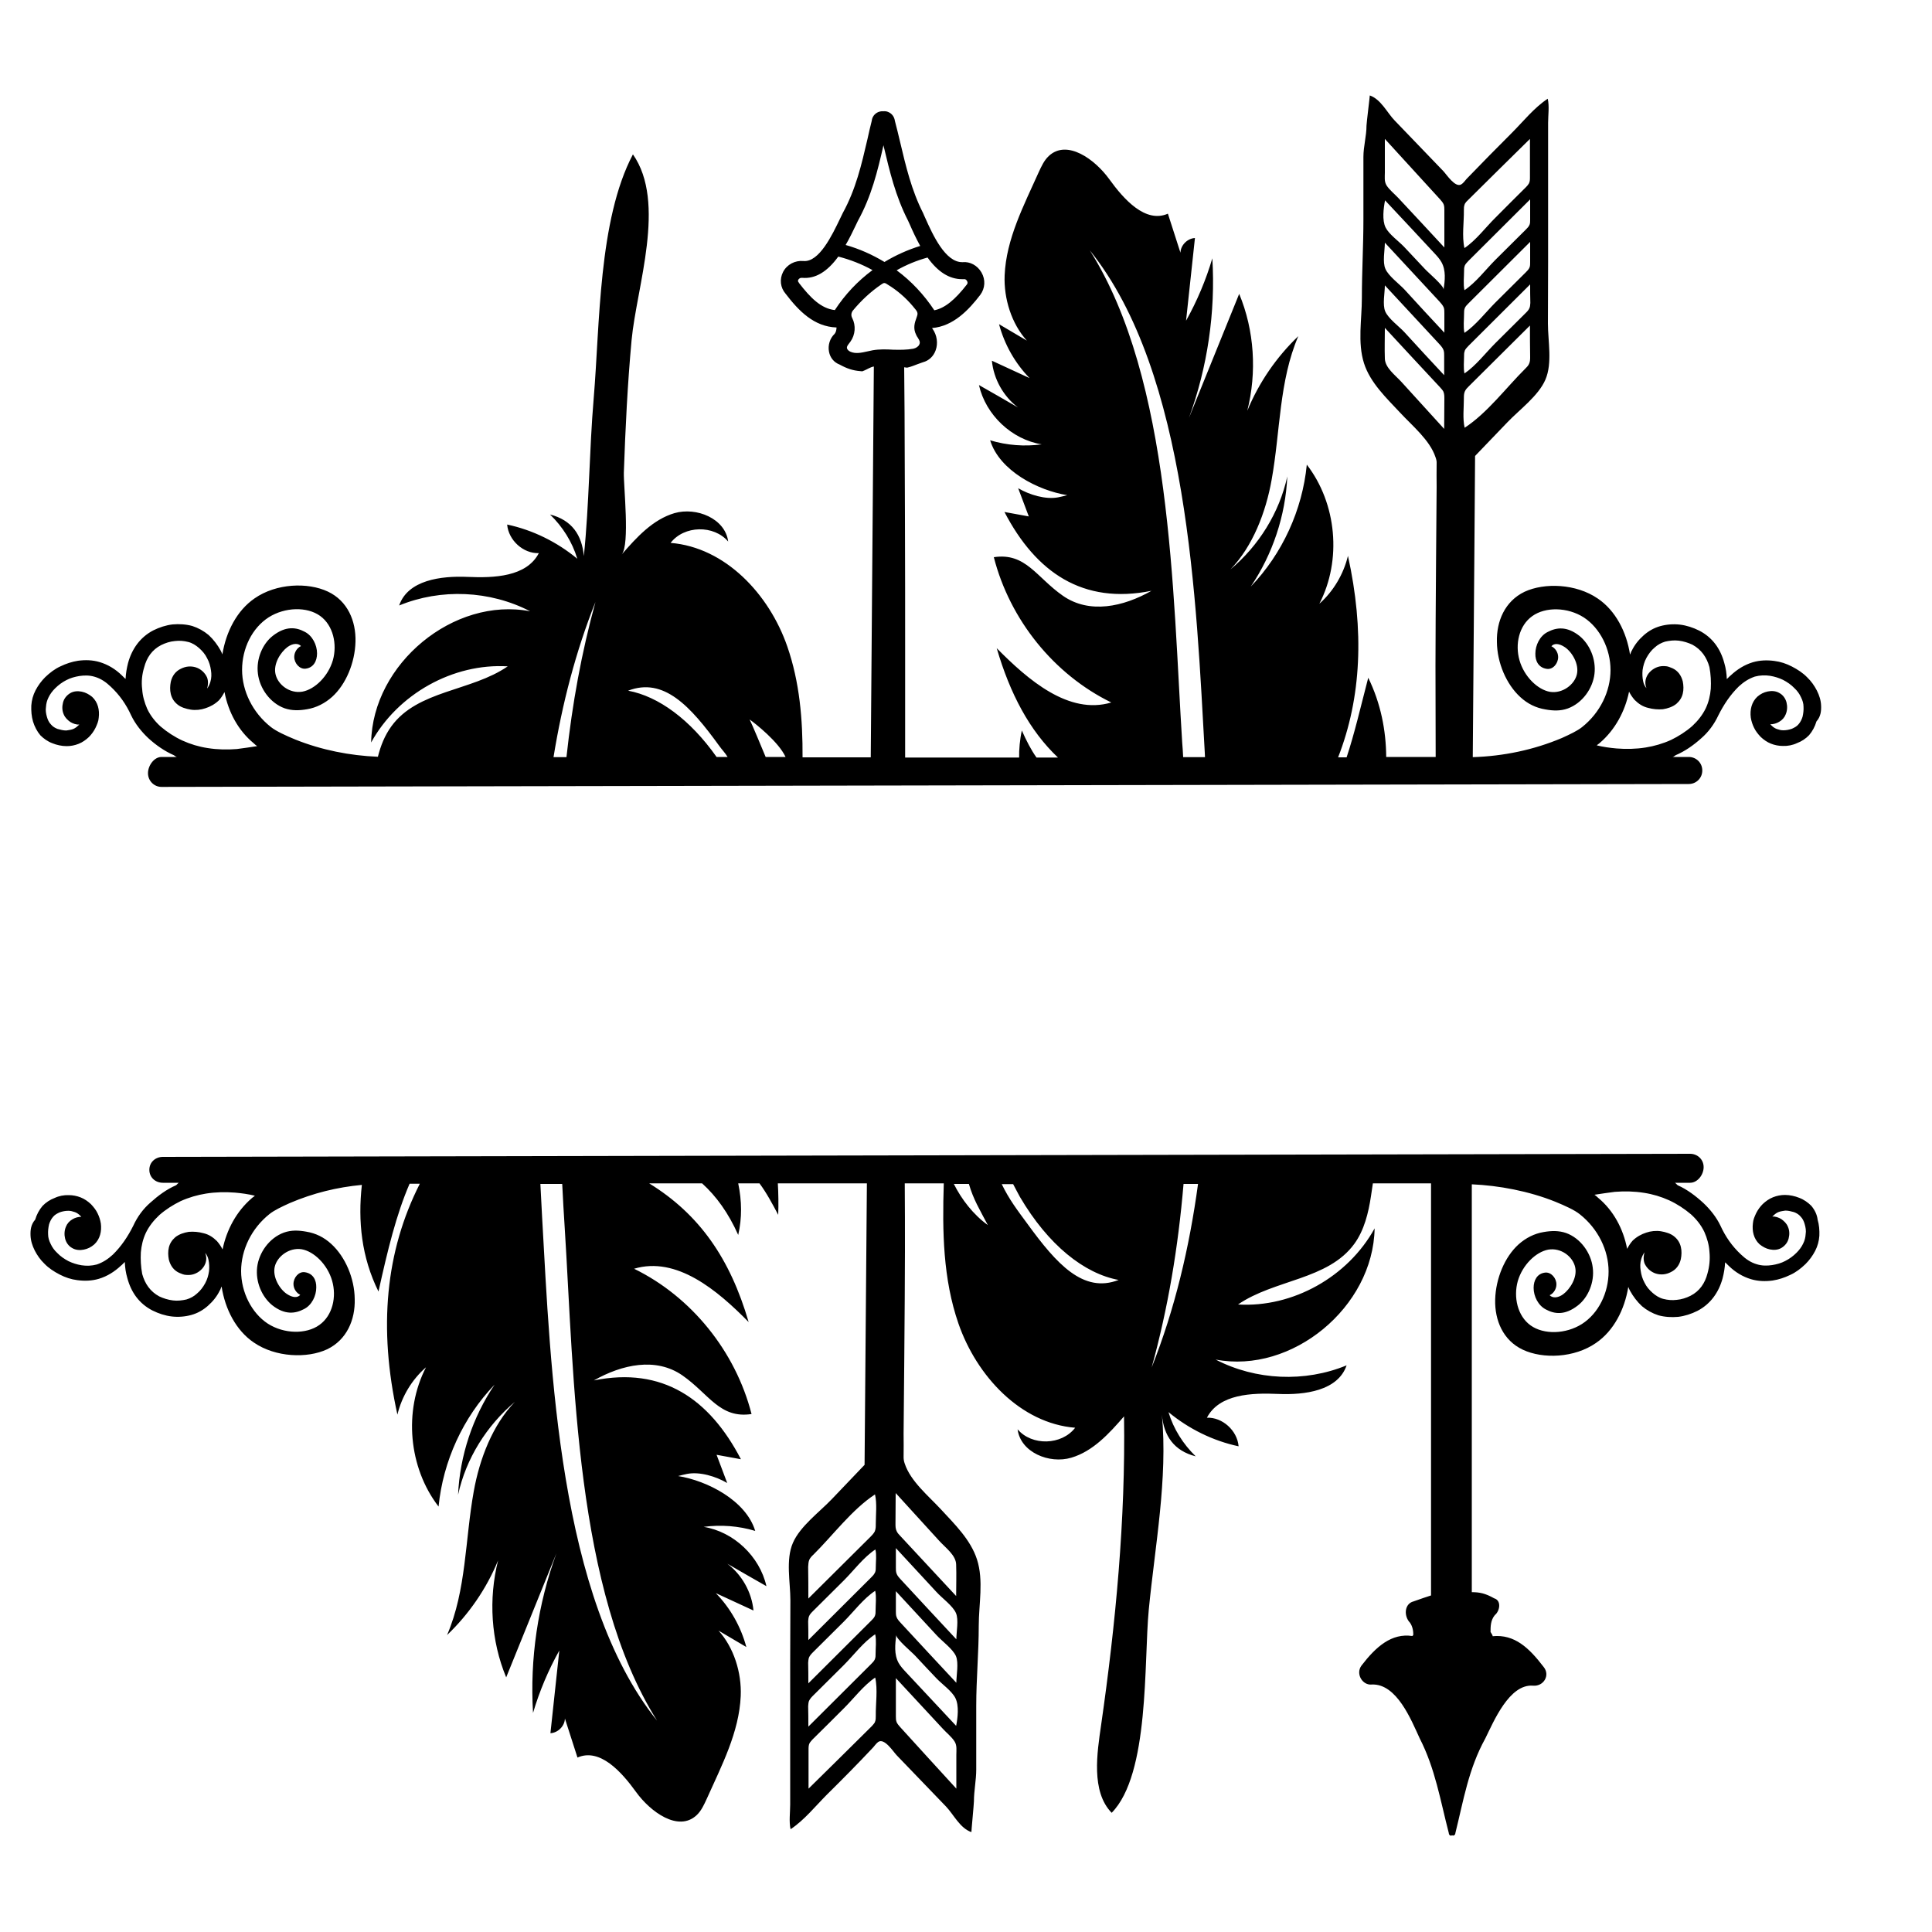
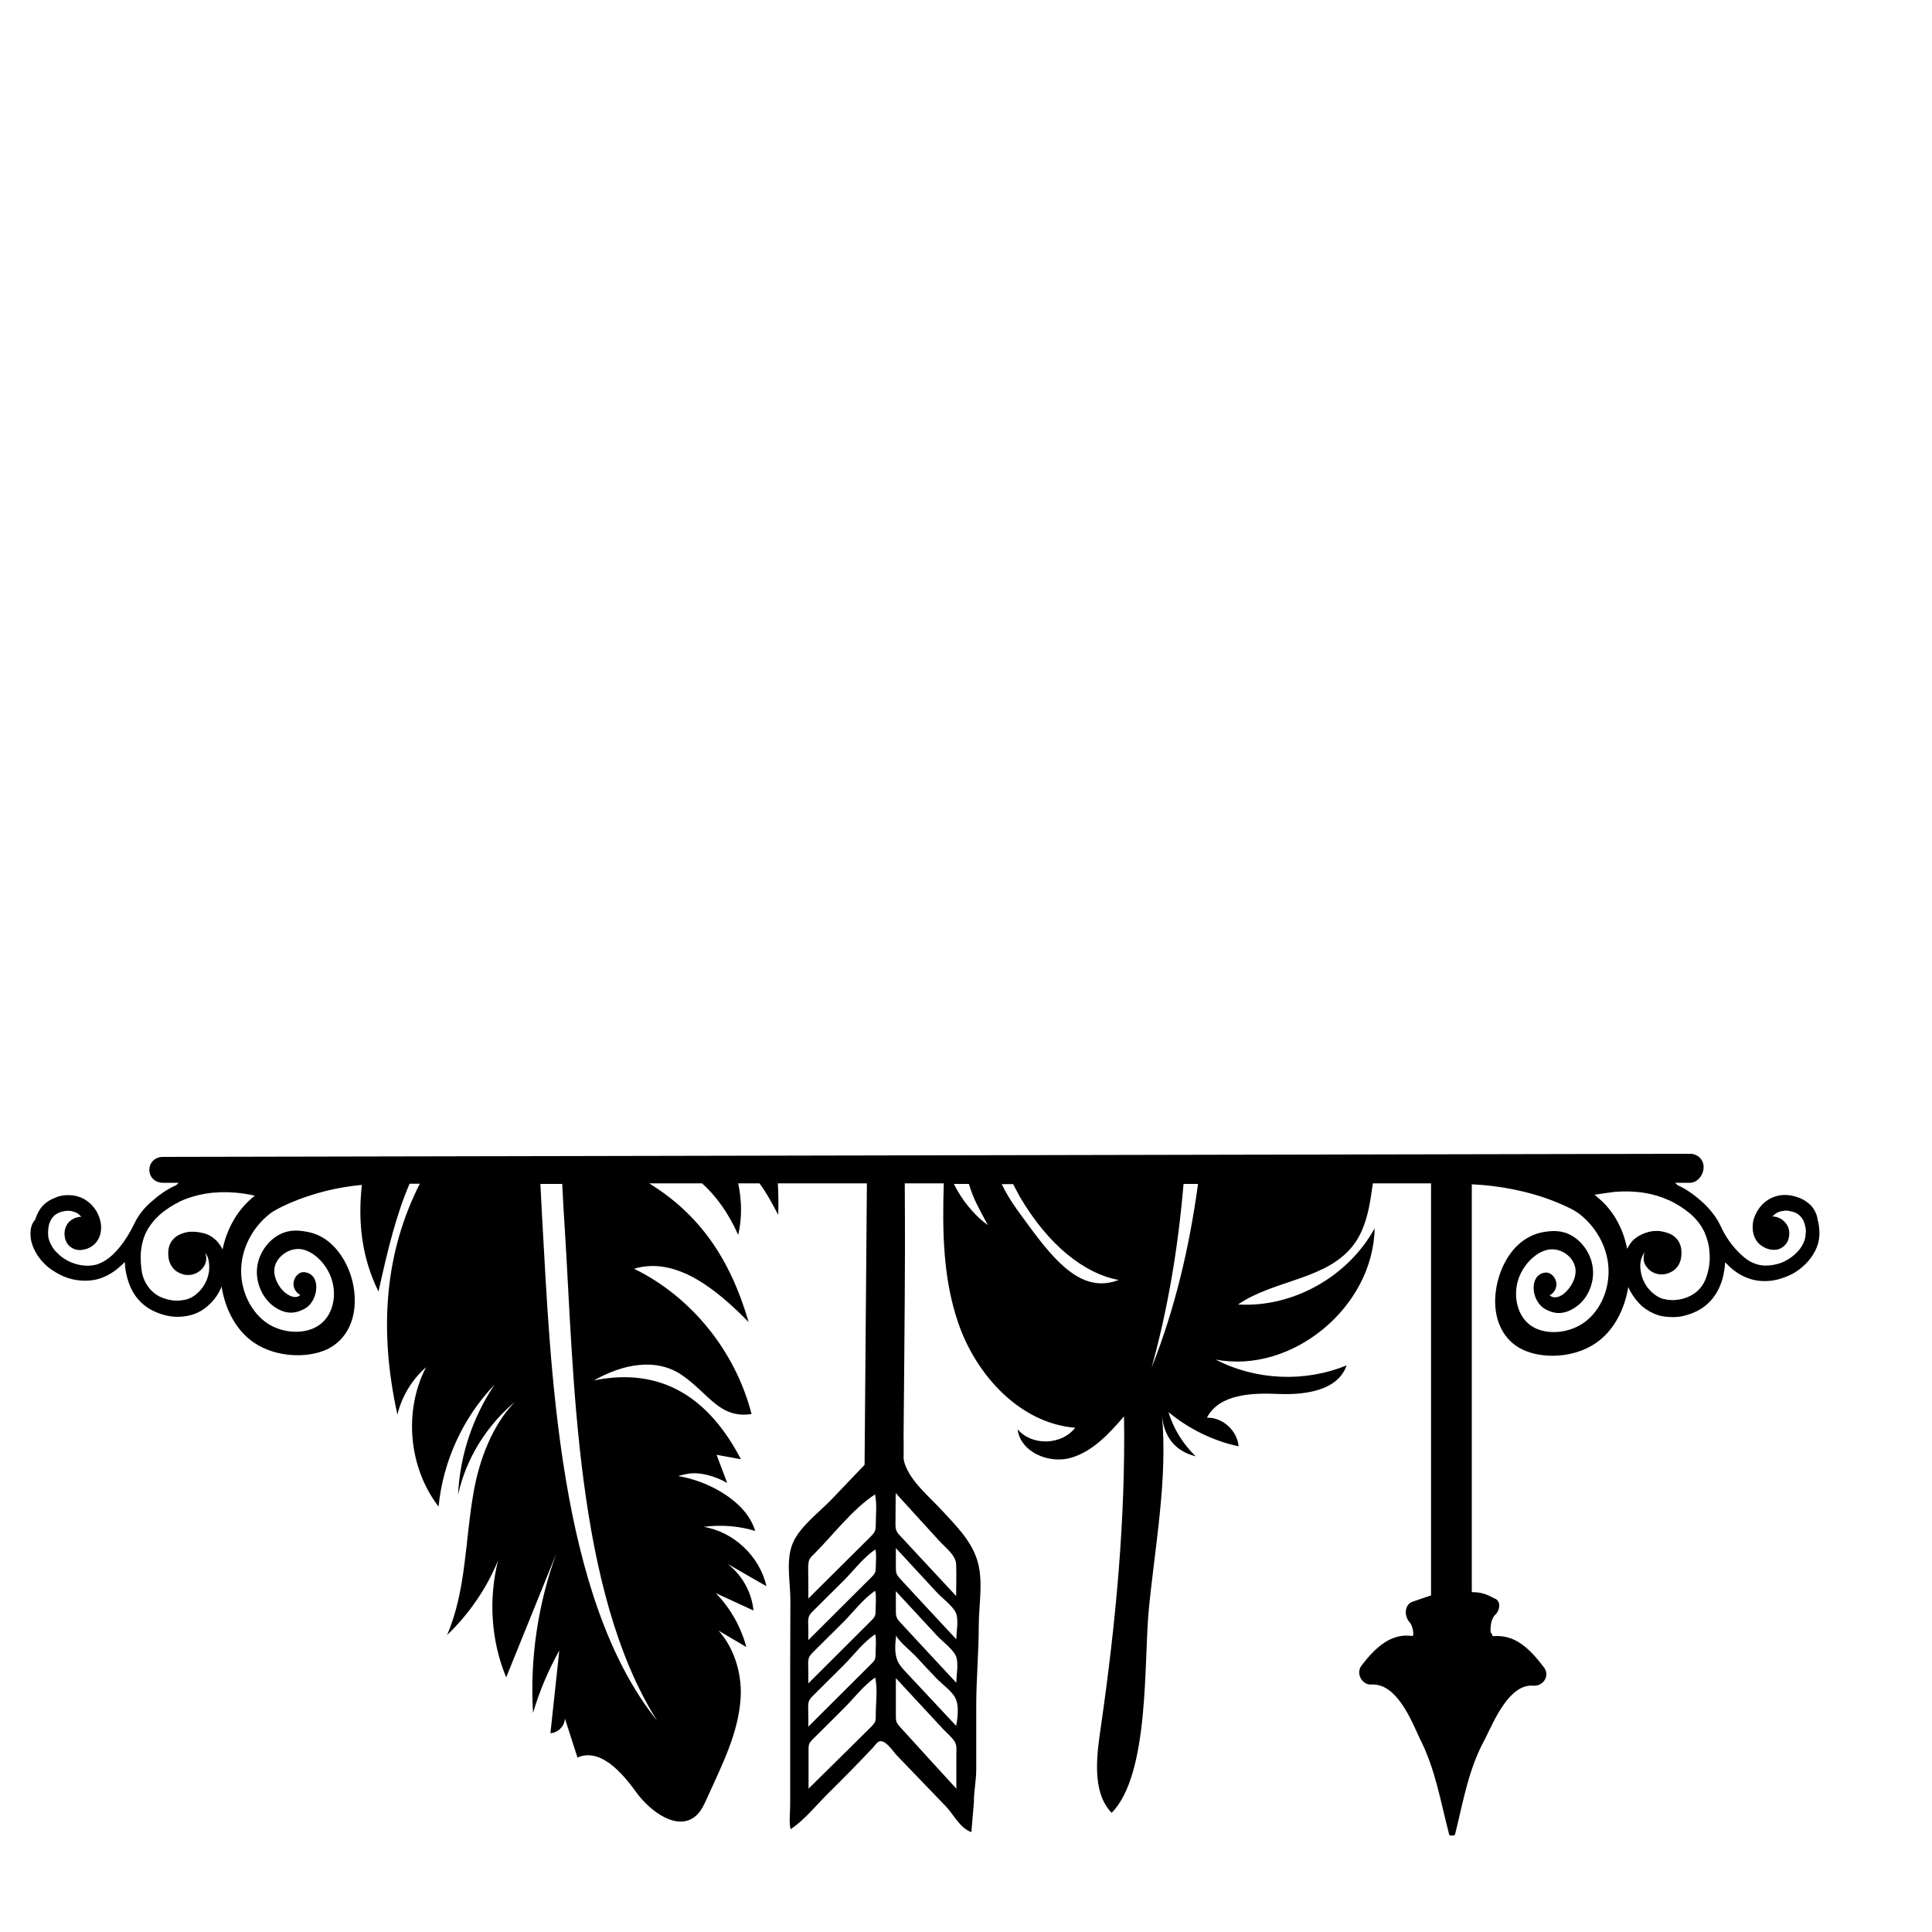
<svg xmlns="http://www.w3.org/2000/svg" version="1.1" id="Layer_1" x="0px" y="0px" width="1000px" height="1000px" viewBox="0 0 1000 1000" style="enable-background:new 0 0 1000 1000;" xml:space="preserve">
  <g>
-     <path d="M20.9,380.6c1.7,1.7,3.8,3.2,6.2,4.1c2.2,0.9,4.9,1.5,7.4,1.5c2.1,0,4.2-0.4,6.2-1.2c2-0.8,3.7-2,5.3-3.5   c1.3-1.3,2.5-2.9,3.4-4.7c0.8-1.7,1.6-3.5,1.7-5.3c0.5-4-0.4-8-3.4-10.8c-1.6-1.3-3.4-2.3-5.4-2.7c-2-0.4-4.2-0.3-6,0.8   c-1.8,1.1-3.2,2.8-3.7,4.9c-0.5,2-0.5,4.1,0.4,6.1c0.7,1.7,2,2.9,3.4,3.9c1.3,0.8,3.2,1.5,4.6,1.3c-0.1,0.3-0.4,0.4-0.5,0.5   c-0.8,0.8-1.7,1.5-2.8,1.9c-1.1,0.4-2.2,0.5-3.4,0.7c-1.6,0-3-0.4-4.5-0.8c-1.3-0.5-2.5-1.2-3.4-2.3c-1.1-1.1-1.7-2.5-2.1-3.9   c-0.5-1.7-0.8-3.5-0.5-5.2c0.1-1.7,0.5-3.3,1.3-4.9c0.8-1.7,2-3.3,3.4-4.7c1.7-1.7,3.7-3.2,5.9-4.3c2.1-1.1,4.3-1.7,6.7-2.1   c2.6-0.4,5.3-0.4,7.9,0.4c3.2,0.9,5.9,2.8,8.3,5.1c4.6,4.3,8,9.2,10.6,14.9c2.1,4.4,5.3,8.4,8.8,11.7c3.9,3.6,8.5,6.8,13.3,8.9   c0.5,0.3,1.1,0.9,1.6,0.9h-8c-3.8,0-7,4.4-7,8.4c0,4,3.2,7.1,7,7.1l790.5-1.5c3.8,0,7-3,7-7c0-4-3.2-7-7-7h-8.4   c0.5,0,1.1-0.6,1.6-0.9c4.9-2.1,9.3-5.2,13.3-8.8c3.7-3.2,6.7-7.3,8.8-11.8c2.8-5.6,6.2-10.7,10.6-15c2.5-2.3,5.1-4,8.3-5.1   c2.6-0.7,5.3-0.8,7.9-0.4c2.4,0.4,4.6,1.1,6.7,2.1c2.1,1.1,4.2,2.5,5.9,4.3c1.4,1.3,2.6,2.9,3.4,4.7c0.8,1.6,1.3,3.2,1.3,4.9   c0.1,1.7-0.1,3.5-0.5,5.2c-0.4,1.3-1.1,2.8-2.1,3.9c-0.9,1.1-2.1,1.7-3.4,2.3c-1.4,0.5-2.9,0.8-4.5,0.8c-1.2,0-2.2-0.3-3.4-0.7   c-1.1-0.4-2-1.1-2.8-1.9l-0.5-0.5c1.6,0,3.3-0.5,4.6-1.3c1.6-0.9,2.8-2.3,3.4-3.9c0.8-1.9,0.9-4.1,0.4-6.1c-0.5-2-1.8-3.9-3.7-4.9   c-1.8-1.1-4.1-1.2-6-0.8c-2,0.4-3.8,1.3-5.4,2.7c-3,2.8-3.9,6.8-3.4,10.8c0.3,1.9,0.9,3.7,1.7,5.3c0.8,1.7,2,3.2,3.4,4.7   c1.6,1.5,3.3,2.7,5.3,3.5c2,0.8,4.1,1.2,6.2,1.2c2.5,0.1,5.1-0.4,7.4-1.5c2.2-0.8,4.5-2.3,6.2-4.1c1.7-2,3-4.4,3.8-7.1   c2.2-2.5,2.5-5.3,2.4-8.1c-0.1-2.8-0.9-5.3-2.2-7.9c-1.3-2.5-2.9-4.8-5-6.8c-2.2-2.3-5-4.1-7.9-5.6c-2.9-1.5-5.9-2.5-9.1-2.9   c-3.7-0.5-7.5-0.4-11.2,0.7c-4.3,1.3-8.1,3.7-11.4,6.8c-0.7,0.5-1.3,1.3-2,1.9c-0.1-2.8-0.5-5.6-1.3-8.3c-2-7.5-6.2-13.3-13-16.8   c-3.2-1.6-6.6-2.7-10-3.1c-3.4-0.4-7-0.1-10.2,0.8c-3.2,0.9-6,2.5-8.5,4.7c-2.6,2.3-4.7,4.9-6.2,8c-0.4,0.5-0.5,1.3-0.9,2   c-1.8-11.7-7.5-22.8-16.7-29c-11.2-7.7-27.6-8.3-37.9-3.5c-10.2,4.9-14.6,15.3-14.3,26c0.1,10.8,4.9,21.9,12.1,28.5   c3.8,3.5,8.1,5.6,13,6.4c3.9,0.7,7.7,0.9,11.6-0.5c7.6-2.8,12.9-10.4,13.8-17.9c0.9-7.7-2.5-15.3-7.7-19.6   c-6.7-5.3-12.1-4.4-16.5-2.1c-4.1,2-6.4,6.9-6.4,11.2c-0.1,3.9,1.7,7.3,5.9,7.9c3.2,0.5,5.9-2.8,5.9-6.1c0-2.5-1.6-4.7-3.5-5.6   c1.3-1.6,3.9-1.6,7,0.5c3.7,2.5,7.4,8.7,6.2,14c-1.2,5.3-7.4,10.1-13.9,9.1c-6.4-1.1-13.4-7.9-15.8-16.3c-2.4-8.3-0.3-18,6.6-22.9   c6.8-4.9,18.3-4.7,26.7,0.7c8.4,5.5,13.8,16.3,13.8,27.2c0,10.9-5.3,22.1-14.8,29.6c-2.4,1.9-6.2,3.7-10.4,5.6   c-14.7,6.2-30.3,9.4-46.1,9.9c0.7-84.7,1.2-155.9,1.2-155.9c5.6-5.9,11.1-11.5,16.7-17.4c6.2-6.5,16.1-13.7,19.7-22.1   c3.7-8.6,1.3-20,1.3-29.1c0-10.7,0.1-21.4,0.1-32.1c0-23.9,0-47.8,0-71.7c0-4,0.7-8.7-0.2-12.5c-7,4.6-12.7,11.8-18.5,17.6   c-7.9,7.9-15.8,15.9-23.5,23.9c-0.8,0.9-1.7,2.2-2.7,2.8c-3.1,2-7.6-5-9.3-6.8c-4.2-4.4-8.4-8.7-12.6-13.1   c-4.2-4.4-8.4-8.7-12.6-13.1c-3.9-4-7.1-11-12.9-13c0.1,0-1.7,14.3-1.7,15.6c0,5.4-1.6,10.8-1.6,16.2c0,10.8,0,21.6,0,32.4   c0,13.6-0.8,27.1-0.8,40.7c0,11-2.3,23,1.1,33.7c3.2,10.1,11.7,18.1,18.7,25.6c6.2,6.7,15.4,14.2,18.3,23c0.4,1.1,0.7,2.2,0.6,3.3   c-0.1,3.4,0,8.7,0,12.1c0,0-0.6,69.9-0.6,92.4c0,14.3,0.1,33.5,0.1,47.4l-25.6,0c-0.1-13.7-2.8-27.7-9.3-41   C704.2,366.2,701,380,697,392h-4.4c12.1-31,13.6-65.7,5.1-104.3c-2.3,9.5-7.5,18.3-14.8,24.8c11.7-22.6,9-51.9-6.5-72   c-2.3,23.5-12.7,46.2-29,63.1c11.3-16.7,18-36.7,18.9-57c-4.1,18.8-14.8,35.9-29.4,48.1c11.5-11.9,18.3-29.5,21.3-46.4   c4.5-24.9,3.8-51.1,13.8-74.3c-11.3,10.8-20.4,24-26.4,38.6c5-19.9,3.7-41.5-4.2-60.5c-8.7,21.4-17.3,42.8-26,64.2   c9.6-26.3,13.8-54.6,12.1-82.6c-3.3,11.2-7.9,22.1-13.6,32.3c1.5-14.3,3.1-28.6,4.6-42.8c-3.9,0.2-7.4,3.7-7.5,7.6   c-2.2-6.7-4.3-13.5-6.5-20.2c-11.6,5.1-22.8-7.4-30.3-17.8s-21.9-20.8-31.3-12.1c-2.5,2.3-3.9,5.5-5.3,8.5   c-7.7,17.2-16.8,34.5-17.6,53.3c-0.5,12.1,3.6,25.1,11.5,33.8c-4.8-2.8-9.6-5.7-14.4-8.5c2.8,10.5,8.3,20.2,15.8,27.9   c-6.5-3-13-6-19.5-9c0.9,9.5,6,18.5,13.5,24.2c-6.7-3.9-13.5-7.8-20.2-11.6c3.5,15.5,17,28.2,32.5,30.7c-8.9,1.2-18.1,0.5-26.7-2.1   c4.8,15.8,24.9,26,39.9,28.4c-1.5,0.4-3.1,0.8-4.6,1.1c-6.6,1.3-15-1.3-20.8-4.7c1.8,4.9,3.7,9.7,5.5,14.6l-12.6-2.3   c16.3,31.3,40.6,48,76.1,40.8c-14.6,8.3-32.1,12.1-45.8,2.6c-13.8-9.6-19.3-22.5-35.8-20c8.3,32.4,31.1,60.7,60.8,75.2   c-22,6.6-43.1-11.7-59.3-28.1c6.9,23.6,17,42.7,31.7,56.6l-11.1,0c-2.8-3.9-5.3-8.8-7.6-14c-1,4.5-1.5,10-1.4,14l-59,0   c0-15.7,0-35.7,0-51.4c0-24.4,0-48.5-0.1-73c0-18-0.2-35.8-0.2-53.8c0-8-0.2-15.8-0.2-23.8c0.2,0,0.5,0.1,0.7,0.1l0.8,0.1l0.8-0.2   c1.6-0.4,3-1,4.6-1.6c0.9-0.3,1.9-0.7,2.8-1c3.1-0.8,5.5-3.1,6.6-6.2c1.3-3.6,0.7-7.8-1.6-11.1l-0.3-0.4c11.1-0.9,19.1-9.5,25-17.2   c2.5-3.4,2.8-7.8,0.6-11.6c-2.1-3.6-5.9-5.7-9.8-5.3c-8.9,0.2-15.4-14.2-19.3-22.9c-0.4-0.8-0.7-1.6-1.1-2.5   c-6-11.8-8.9-24.1-12-37.2c-0.8-3.5-1.7-7-2.6-10.5c-0.3-2.1-1.5-3.8-3.4-4.6c-0.8-0.4-1.8-0.5-2.7-0.4c-0.8-0.1-1.7,0.1-2.5,0.4   c-1.9,0.8-3.2,2.5-3.4,4.6c-0.8,3.1-1.5,6.2-2.2,9.4c-3.1,13.3-6,25.9-12.8,38.3c-0.4,0.8-0.9,1.8-1.4,2.9   c-4.1,8.5-10.8,22.6-18.9,21.9c-4.4-0.4-8.6,1.8-10.6,5.7c-1.9,3.7-1.4,8.1,1.3,11.2c6.8,8.9,14.7,17.1,26.4,17.5   c-0.1,1.4-0.3,2.4-1,3.3c-2.4,2.2-3.6,5.9-2.9,9.3c0.6,3.1,2.6,5.5,5.5,6.6c3.8,2.1,6.9,3.1,10.7,3.4l1,0.1l1-0.4   c1.5-0.6,3.2-1.8,5-2.1c-0.1,14.9-0.8,106-1.6,202.3l-35.3,0c0.1-19.7-1.5-38.9-7.9-57.4c-9.4-27.1-32.1-51.3-60.4-53.6   c7-9.1,22.4-9.4,29.8-0.7c-1.5-11.9-16.4-18-27.8-14.7c-11.2,3.3-19.6,12.5-27.3,21.4c4.3-5,0.9-35.7,1.1-42.4   c0.8-22.9,1.9-45.7,4-68.5c2.6-27.7,18.2-71.2,0.7-96.2c-17.9,33.9-17.1,88.3-20.3,126.2c-2.3,27.1-2.3,54.6-5.1,81.7   c-1-10.9-6.2-18.6-17.5-21.5c6.5,6.3,11.5,14.2,14.1,22.9c-10.5-8.7-23.1-14.9-36.3-17.7c0.7,8.2,8.4,15.1,16.4,14.8   c-6.4,12.3-23.2,12.9-36.9,12.3c-13.7-0.6-30.9,1.6-35.4,14.8c21.6-8.9,47-7.8,67.8,3c-39.5-7.6-81.6,27.1-82.3,67.9   c13.8-25.1,42.4-41.1,70.7-39.4c-18.9,13-46.6,12.3-60.2,31c-3.5,4.8-5.6,10.2-7,15.8c-14.6-0.6-29.2-3.5-42.7-8.9   c-5.1-2.1-9.9-4.3-12.7-6.5c-9.5-7.5-14.9-18.7-14.9-29.6c0-11.1,5.2-21.7,13.8-27.2c8.4-5.3,19.8-5.6,26.6-0.7   c6.8,4.9,8.9,14.7,6.6,22.9c-2.4,8.3-9.3,15.1-15.8,16.3c-6.6,1.1-12.7-3.6-13.9-9.1c-1.2-5.3,2.6-11.3,6.2-14c2.9-2.1,5.6-2,7-0.5   c-2,0.9-3.5,3.2-3.5,5.6c0,3.3,2.8,6.5,5.9,6.1c4.1-0.5,5.9-4,5.9-7.9c0-4.4-2.4-9.2-6.4-11.2c-4.3-2.3-9.7-3.2-16.5,2.1   c-5.3,4.1-8.7,12-7.7,19.6c0.9,7.6,6.3,15.2,13.8,17.9c3.8,1.3,7.6,1.2,11.6,0.5c4.9-0.8,9.3-3.1,13-6.4   c7.2-6.5,11.8-17.7,12.1-28.5c0.3-10.8-4.1-21.2-14.3-26c-10.4-4.9-26.7-4.3-37.9,3.5c-9.2,6.3-14.8,17.3-16.7,29   c-0.3-0.7-0.5-1.3-0.9-2c-1.6-2.9-3.7-5.7-6.2-8c-2.5-2.1-5.4-3.7-8.5-4.7c-3.3-0.9-6.8-1.1-10.2-0.8c-3.4,0.4-6.8,1.5-10,3.1   c-6.7,3.5-11,9.5-13,16.8c-0.7,2.7-1.2,5.6-1.3,8.3c-0.7-0.5-1.3-1.3-2-1.9c-3.3-3.2-7.1-5.5-11.4-6.8c-3.7-1.1-7.4-1.2-11.2-0.7   c-3.2,0.5-6.2,1.5-9.1,2.9c-2.9,1.3-5.5,3.3-7.9,5.6c-2,2-3.7,4.3-5,6.8c-1.3,2.5-2,5.1-2.2,7.9c-0.1,2.8,0.1,5.6,0.9,8.3   C17.9,376.1,19.2,378.6,20.9,380.6z M828.1,384.5c7.9-6.8,13-16.3,15.1-26.5c0.8,1.6,1.7,2.9,2.9,4.3c2,2,4.3,3.5,7,4.1   c2.5,0.7,5.1,0.9,7.6,0.7c2.5-0.4,5-1.2,7-2.8c1.7-1.5,2.8-3.2,3.3-5.3c0.5-2,0.4-4.3,0-6.3c-0.8-3.1-2.5-5.5-5.3-6.8   c-1.2-0.5-2.5-1.1-3.8-1.1c-1.3-0.1-2.6,0-3.8,0.4c-2.5,0.8-4.9,2.8-5.9,5.3c-0.8,2-0.7,3.9,0,5.7c-0.8-0.9-1.4-2.1-1.7-3.5   c-0.4-1.9-0.5-3.9-0.3-5.9c0.3-2.1,0.9-4.3,2-6.3c1.1-2,2.5-3.9,4.2-5.3c1.6-1.5,3.5-2.5,5.5-3.1c2.2-0.5,4.6-0.8,7-0.5   c2.5,0.3,5,1.1,7.1,2.1c4.6,2.5,7.4,6.5,8.8,11.6c0.7,3.7,0.9,7.6,0.7,11.2c-0.3,3.5-1.1,6.9-2.6,10.1c-1.7,3.5-4.1,6.5-7,9.2   c-3.3,2.9-7.1,5.3-11,7.2c-4.2,1.9-8.7,3.2-13.1,3.9c-5,0.8-10.1,0.9-15.1,0.5c-3.4-0.3-7-0.8-10.2-1.6   C826.8,385.4,827.6,385,828.1,384.5z M480.1,133.3c5.4,7.5,11.3,11.2,17.9,11.2c0.2,0,0.5,0,0.8,0l0.3,0c0.8-0.1,1.3,0.7,1.4,0.9   c0.3,0.5,0.5,1.1,0,1.8c-6.3,8.1-11.5,12.3-16.9,13.4c-5.3-8-11.8-15-19.5-20.7C469.2,137,474.6,134.8,480.1,133.3z M442.8,116.9   c0.5-1,0.9-1.9,1.2-2.5c7.1-12.9,10.2-25.7,13.3-39.3c0,0.1,0,0.1,0,0.2c3.2,13.5,6.2,26.2,12.7,38.9l1,2.2c1.3,3,3.1,6.9,5.3,10.9   c-6.5,2-12.7,4.8-18.5,8.3c-6.3-3.8-13-6.8-20.1-8.8C439.8,123.2,441.5,119.6,442.8,116.9z M432.1,160.5   c-7.1-0.8-12.6-6.3-18.6-14.1l0-0.1c-0.5-0.5-0.6-1-0.3-1.5c0.1-0.2,0.6-1,1.7-1c0.1,0,0.2,0,0.3,0c6.7,0.6,12.9-3,18.7-11   c6.2,1.6,12.1,3.9,17.7,7C443.9,145.5,437.4,152.4,432.1,160.5z M451.7,181.3c-0.9,0.2-1.9,0.4-2.8,0.6c-3.1,0.7-6,1.3-8.6,0.2   c-1-0.4-1.7-1.1-1.9-1.8c-0.2-0.8,0.2-1.4,1.2-2.7c0.2-0.3,0.4-0.5,0.6-0.8c2.5-3.5,2.9-8.3,0.9-12.2c-0.7-1.3-0.5-2.7,0.3-3.8   c4.3-5.2,9.2-9.8,14.8-13.6c0.5-0.3,1-0.7,1.4-0.7c0,0,0.1,0,0.1,0c0.5,0,1.1,0.3,1.6,0.7c5,3,9.4,6.8,13.2,11.3l0.4,0.5   c1.9,2.2,2.4,2.9,1.7,4.8l-0.2,0.6c-1,2.7-1.9,5.5-0.2,8.9c0.2,0.5,0.5,1,0.8,1.4c0.2,0.4,0.5,0.8,0.7,1.2c0.5,1,0.5,1.7,0.1,2.5   c-0.5,1-1.7,1.8-3.1,2.1c-3.4,0.6-6.8,0.6-10.5,0.5C458.8,180.8,455.2,180.7,451.7,181.3z M791.4,188.4c-0.4,0.9-1.2,1.7-1.9,2.4   c-9.8,9.7-19.7,23-31.4,30.6c-1.1-4.7-0.4-10.3-0.4-15.2c0-1.2,0-2.5,0.5-3.6c0-0.1,0.1-0.1,0.1-0.2c0.4-0.9,1.2-1.7,1.9-2.4   c10.6-10.5,21.1-21,31.7-31.5c0,5.4,0,10.7,0.1,16.1C792,185.9,792,187.2,791.4,188.4z M791.7,159.3c-0.4,1.1-1.2,1.9-2,2.7   c-5.2,5.2-10.5,10.4-15.7,15.6c-5,5-10.1,11.7-16,15.7c-0.6-2.8-0.2-6.2-0.2-9.1c0-0.8,0-1.6,0.3-2.4c0-0.1,0.1-0.2,0.1-0.4   c0.4-0.9,1.2-1.6,1.9-2.4c10.6-10.6,21.3-21.2,31.9-31.8c0,3.2,0,6.4,0.1,9.6C792,157.7,792,158.6,791.7,159.3z M791.7,138.4   c-0.4,1-1.2,1.8-2,2.6c-5.2,5.2-10.5,10.4-15.7,15.6c-5,5-10.1,11.7-16,15.7c-0.7-3.1-0.2-6.9-0.2-10.1c0-0.8,0-1.7,0.3-2.5   c0-0.1,0.1-0.2,0.1-0.3c0.4-0.9,1.1-1.6,1.9-2.4c10.6-10.6,21.3-21.2,31.9-31.8c0,3.5,0,7,0,10.5C792,136.7,792,137.6,791.7,138.4z    M791.7,116.3c-0.4,1-1.2,1.8-2,2.6c-5.2,5.2-10.5,10.4-15.7,15.6c-5,5-10.1,11.8-16,15.7c-0.7-3.1-0.2-6.8-0.2-10   c0-0.8,0-1.7,0.3-2.5c0-0.1,0.1-0.2,0.1-0.3c0.4-0.9,1.2-1.6,1.9-2.4c10.6-10.6,21.3-21.2,31.9-31.8c0,3.5,0,7,0,10.5   C792,114.7,792,115.5,791.7,116.3z M757.7,108.8c0-1,0-2,0.4-3c0-0.1,0.1-0.2,0.1-0.3c0.4-0.7,0.9-1.3,1.5-1.8   c10.7-10.6,21.4-21.2,32.2-31.8c0,6.6,0,13.2,0,19.8c0,1.1,0,2.2-0.5,3.2c-0.4,0.7-0.9,1.3-1.5,1.9c-5.3,5.3-10.6,10.5-15.8,15.8   c-5.1,5-10.1,11.8-16.1,15.8C756.6,122.3,757.8,115,757.7,108.8z M716.8,71.9c9.5,10.4,19.1,20.9,28.6,31.3   c0.7,0.8,1.4,1.6,1.8,2.5c0.4,1,0.4,2,0.4,3.1c0,6.4,0,12.9,0,19.3c-8-8.6-15.9-17.2-23.9-25.7c-1.9-2-4.5-4.1-6-6.4   c-1.3-2.1-0.9-4.3-0.9-6.7C716.8,83.4,716.8,77.6,716.8,71.9z M716.9,103.7c8.5,9.1,17,18.1,25.4,27.2c1.4,1.5,2.8,3,3.8,4.8   c2.4,4.3,1.8,9.4,1.1,14.2c0.3-1.9-8.2-9-9.7-10.7c-3.6-3.8-7.2-7.7-10.8-11.5c-2.9-3-7.7-6.4-9.5-9.9   C715.3,114,716.1,107.8,716.9,103.7z M716.8,125.6c9.4,10.1,18.8,20.3,28.2,30.4c0.9,1,1.8,2,2.3,3.2c0.3,0.9,0.3,1.9,0.3,2.9   c0,3.4,0,6.8,0,10.1c-6.9-7.4-13.8-14.8-20.6-22.3c-2.8-3-8.3-7-9.9-10.7C715.5,135.7,716.8,129.4,716.8,125.6z M716.8,147.7   c9.4,10.1,18.8,20.3,28.2,30.4c0.9,1,1.8,2,2.2,3.2c0.3,0.9,0.3,1.9,0.3,2.9c0,3.3,0,6.6,0,10c-6.9-7.4-13.8-14.8-20.6-22.3   c-2.8-3-8.3-7-9.9-10.7C715.5,157.7,716.8,151.5,716.8,147.7z M725.4,197.7c-3.3-3.6-8.4-7.3-8.6-12c-0.2-5.3,0-10.7,0-16   c9.5,10.3,19,20.5,28.6,30.8c0.6,0.7,1.3,1.4,1.7,2.2c0.5,1.2,0.5,2.5,0.5,3.7l-0.1,15.6C740.1,213.9,732.8,205.8,725.4,197.7z    M611.9,384.3c-4.9-77.3-5.4-187.6-47.8-254.7c51.1,63.5,55.1,182.7,59.5,260.1c0,0.6,0.1,1.6,0.1,2.2l-11.3,0   C612.3,389.3,612.1,386.9,611.9,384.3z M406.6,391.8l-10.3,0c-1.8-4.3-7-16.9-8.3-19.4C391.1,374.6,403,384,406.6,391.8z    M372.3,386.1c1.5,2.1,2.9,3.4,4.3,5.7l-5.7,0c-13.7-19.4-30.1-31.4-45.8-34.3C343.5,350.4,357.3,365.4,372.3,386.1z M308.2,311.6   c-7.2,26.2-12,52.6-15,80.3l-6.7,0C291,364.2,298,337.2,308.2,311.6z M74.6,345.5c1.3-5.1,4.1-9.2,8.8-11.6   c2.2-1.1,4.7-1.9,7.1-2.1c2.4-0.3,4.7-0.1,7,0.5c2,0.5,3.9,1.7,5.5,3.1c1.7,1.5,3.2,3.2,4.2,5.3c1.1,2,1.7,4.1,2,6.3   c0.3,1.9,0.3,3.9-0.3,5.9c-0.4,1.3-0.9,2.4-1.7,3.5c0.5-1.7,0.7-3.7,0-5.7c-1.1-2.5-3.3-4.5-5.9-5.3c-1.3-0.4-2.6-0.5-3.8-0.4   c-1.3,0.1-2.6,0.5-3.8,1.1c-2.8,1.3-4.6,3.7-5.3,6.8c-0.4,2-0.5,4.3,0,6.3c0.5,2.1,1.6,3.9,3.3,5.3c1.8,1.6,4.6,2.4,7,2.8   c2.5,0.4,5.3,0.1,7.6-0.7c2.5-0.8,4.9-2.1,7-4.1c1.2-1.3,2.1-2.8,2.9-4.3c2,10.4,7.1,19.9,15.1,26.5c0.5,0.5,1.2,1.1,1.8,1.5   c-3.5,0.5-7,1.1-10.5,1.5c-5,0.4-10.1,0.3-15.1-0.5c-4.6-0.7-8.9-2-13.1-3.9c-4.1-1.9-7.9-4.4-11.2-7.2c-2.8-2.5-5.3-5.6-7-9.2   c-1.4-3.2-2.4-6.7-2.6-10.1C73.1,352.9,73.5,349.1,74.6,345.5z" />
    <path d="M937.5,624.1c-1.7-1.7-3.8-3.2-6.2-4.1c-2.2-0.9-4.9-1.5-7.4-1.5c-2.1,0-4.2,0.4-6.2,1.2c-2,0.8-3.7,2-5.3,3.5   c-1.3,1.3-2.5,2.9-3.4,4.7c-0.8,1.7-1.6,3.5-1.7,5.3c-0.5,4,0.4,8,3.4,10.8c1.6,1.3,3.4,2.3,5.4,2.7c2,0.4,4.2,0.3,6-0.8   c1.8-1.1,3.2-2.8,3.7-4.9c0.5-2,0.5-4.1-0.4-6.1c-0.7-1.7-2-2.9-3.4-3.9c-1.3-0.8-3.2-1.5-4.6-1.3c0.1-0.3,0.4-0.4,0.5-0.5   c0.8-0.8,1.7-1.5,2.8-1.9c1.1-0.4,2.2-0.5,3.4-0.7c1.6,0,3,0.4,4.5,0.8c1.3,0.5,2.5,1.2,3.4,2.3c1.1,1.1,1.7,2.5,2.1,3.9   c0.5,1.7,0.8,3.5,0.5,5.2c-0.1,1.7-0.5,3.3-1.3,4.9c-0.8,1.7-2,3.3-3.4,4.7c-1.7,1.7-3.7,3.2-5.9,4.3c-2.1,1.1-4.3,1.7-6.7,2.1   c-2.6,0.4-5.3,0.4-7.9-0.4c-3.2-0.9-5.9-2.8-8.3-5.1c-4.6-4.3-8-9.2-10.6-14.9c-2.1-4.4-5.3-8.4-8.8-11.7   c-3.9-3.6-8.5-7.1-13.3-9.2c-0.5-0.3-1.1-1.3-1.6-1.3h8c3.8,0,7-4.1,7-8.1c0-4-3.2-6.9-7-6.9l-790.5,1.6c-3.8,0-7,2.7-7,6.7   c0,4,3.2,6.7,7,6.7h8.4c-0.5,0-1.1,1-1.6,1.3c-4.9,2.1-9.3,5.4-13.3,9c-3.7,3.2-6.7,7.3-8.8,11.9c-2.8,5.6-6.2,10.7-10.6,15   c-2.5,2.3-5.1,4-8.3,5.1c-2.6,0.7-5.3,0.8-7.9,0.4c-2.4-0.4-4.6-1.1-6.7-2.1c-2.1-1.1-4.2-2.5-5.9-4.3c-1.4-1.3-2.6-2.9-3.4-4.7   c-0.8-1.6-1.3-3.2-1.3-4.9c-0.1-1.7,0.1-3.5,0.5-5.2c0.4-1.3,1.1-2.8,2.1-3.9c0.9-1.1,2.1-1.7,3.4-2.3c1.4-0.5,2.9-0.8,4.5-0.8   c1.2,0,2.2,0.3,3.4,0.7c1.1,0.4,2,1.1,2.8,1.9l0.5,0.5c-1.6,0-3.3,0.5-4.6,1.3c-1.6,0.9-2.8,2.3-3.4,3.9c-0.8,1.9-0.9,4.1-0.4,6.1   c0.5,2,1.8,3.9,3.7,4.9c1.8,1.1,4.1,1.2,6,0.8c2-0.4,3.8-1.3,5.4-2.7c3-2.8,3.9-6.8,3.4-10.8c-0.3-1.9-0.9-3.7-1.7-5.3   c-0.8-1.7-2-3.2-3.4-4.7c-1.6-1.5-3.3-2.7-5.3-3.5c-2-0.8-4.1-1.2-6.2-1.2c-2.5-0.1-5.1,0.4-7.4,1.5c-2.2,0.8-4.5,2.3-6.2,4.1   c-1.7,2-3,4.4-3.8,7.1c-2.2,2.5-2.5,5.3-2.4,8.1c0.1,2.8,0.9,5.3,2.2,7.9c1.3,2.5,2.9,4.8,5,6.8c2.2,2.3,5,4.1,7.9,5.6   c2.9,1.5,5.9,2.5,9.1,2.9c3.7,0.5,7.5,0.4,11.2-0.7c4.3-1.3,8.1-3.7,11.4-6.8c0.7-0.5,1.3-1.3,2-1.9c0.1,2.8,0.5,5.6,1.3,8.3   c2,7.5,6.2,13.3,13,16.8c3.2,1.6,6.6,2.7,10,3.1c3.4,0.4,7,0.1,10.2-0.8c3.2-0.9,6-2.5,8.5-4.7c2.6-2.3,4.7-4.9,6.2-8   c0.4-0.5,0.5-1.3,0.9-2c1.8,11.7,7.5,22.8,16.7,29c11.2,7.7,27.6,8.3,37.9,3.5c10.2-4.9,14.6-15.3,14.3-26   c-0.1-10.8-4.9-21.9-12.1-28.5c-3.8-3.5-8.1-5.6-13-6.4c-3.9-0.7-7.7-0.9-11.6,0.5c-7.6,2.8-12.9,10.4-13.8,17.9   c-0.9,7.7,2.5,15.3,7.7,19.6c6.7,5.3,12.1,4.4,16.5,2.1c4.1-2,6.4-6.9,6.4-11.2c0.1-3.9-1.7-7.3-5.9-7.9c-3.2-0.5-5.9,2.8-5.9,6.1   c0,2.5,1.6,4.7,3.5,5.6c-1.3,1.6-3.9,1.6-7-0.5c-3.7-2.5-7.4-8.7-6.2-14c1.2-5.3,7.4-10.1,13.9-9.1c6.4,1.1,13.4,7.9,15.8,16.3   c2.4,8.3,0.3,18-6.6,22.9c-6.8,4.9-18.3,4.7-26.7-0.7c-8.4-5.5-13.8-16.3-13.8-27.2c0-10.9,5.3-22.1,14.8-29.6   c2.4-1.9,6.2-3.7,10.4-5.6c12.2-5.2,24.5-8.2,37.3-9.4c-2.1,18.8-0.2,37.4,8.6,55.2c4.8-21.7,9.2-39.8,16.1-55.8l5.3,0   c-17.8,35-21.5,74.7-11.6,119.5c2.3-9.5,7.5-18.1,14.8-24.5c-11.7,22.6-9,52,6.5,72.1c2.3-23.5,12.7-46.2,29-63.1   c-11.3,16.7-18,36.7-18.9,57c4.1-18.8,14.8-35.8,29.4-48.1c-11.5,11.9-18.3,29.5-21.3,46.4c-4.5,24.9-3.8,51.1-13.8,74.3   c11.3-10.8,20.4-24,26.4-38.6c-5,19.9-3.7,41.5,4.2,60.5c8.7-21.4,17.3-42.8,26-64.2c-9.6,26.3-13.8,54.6-12.1,82.6   c3.3-11.2,7.9-22.1,13.6-32.3c-1.5,14.3-3.1,28.6-4.6,42.8c3.9-0.2,7.4-3.7,7.5-7.6c2.2,6.7,4.3,13.5,6.5,20.2   c11.6-5.1,22.8,7.4,30.3,17.8c7.5,10.4,21.9,20.8,31.3,12.1c2.5-2.3,3.9-5.5,5.3-8.5c7.7-17.2,16.8-34.5,17.6-53.3   c0.5-12.1-3.6-25.1-11.5-33.8c4.8,2.8,9.6,5.7,14.4,8.5c-2.8-10.5-8.3-20.2-15.8-27.9c6.5,3,13,6,19.5,9c-0.9-9.5-6-18.5-13.5-24.2   c6.7,3.9,13.5,7.8,20.2,11.6c-3.5-15.5-17-28.2-32.5-30.7c8.9-1.2,18.1-0.5,26.7,2.1c-4.8-15.8-24.9-26-39.9-28.4   c1.5-0.4,3.1-0.8,4.6-1.1c6.6-1.3,15,1.3,20.8,4.7c-1.8-4.9-3.7-9.7-5.5-14.6l12.6,2.3c-16.3-31.3-40.6-48-76.1-40.8   c14.6-8.3,32.1-12.1,45.8-2.6c13.8,9.6,19.3,22.5,35.8,20c-8.3-32.4-31.1-60.7-60.8-75.2c22-6.6,43.1,11.1,59.3,27.6   c-9.6-32.9-25.5-55.8-51.5-71.8l27.4,0c7.4,6.7,13.6,15.3,18.7,26.7c2-8.8,1.9-17.5,0-26.7l11,0c3.6,4.8,6.8,10.8,9.7,16.3   c0.2-5.3,0.1-11.5-0.2-16.3l46.1,0c-0.7,82.6-1.2,145.7-1.2,145.7c-5.7,6-11.3,11.8-17,17.8c-6.3,6.6-16.4,14-20.1,22.6   c-3.8,8.7-1.3,20.4-1.3,29.7c0,10.9-0.1,21.8-0.1,32.7c0,24.3,0,48.7,0,73c0,4.1-0.7,8.8,0.2,12.8c7.1-4.7,12.9-12,18.8-17.9   c8.1-8,16.1-16.1,23.9-24.4c0.8-0.9,1.7-2.2,2.7-2.9c3.2-2.1,7.7,5,9.5,6.9c4.3,4.4,8.5,8.9,12.8,13.3c4.3,4.4,8.5,8.9,12.8,13.3   c3.9,4.1,7.2,11.2,13.1,13.2c-0.1,0,1.3-14.6,1.3-15.9c0-5.5,1.2-11,1.2-16.5c0-11,0-22,0-33c0-13.8,1.3-27.6,1.3-41.4   c0-11.2,2.6-23.4-0.9-34.3c-3.3-10.3-11.7-18.4-18.8-26.1c-6.3-6.8-15.6-14.4-18.6-23.5c-0.4-1.1-0.6-2.2-0.6-3.3   c0.1-3.4,0-8.9,0-12.3c0,0,0.7-71.4,0.7-94.3c0-11.9,0-23.3-0.1-35.2l20.2,0c-0.8,25-0.4,49.5,7.6,72.6   c9.4,27.1,32.1,51.6,60.4,53.9c-7,9.1-22.4,9.5-29.8,0.8c1.5,11.9,16.4,18.1,27.8,14.7c11.2-3.3,19.6-12.5,27.3-21.4   c0.8,53.4-4.3,107.2-11.9,160c-2,13.9-5.3,34.2,5.5,45.2c19.7-20,16.6-78.1,19.2-105.1c3.2-33,9.9-67.8,6.8-100.9   c1,10.9,6.2,18.6,17.5,21.5c-6.5-6.3-11.5-14.2-14.1-22.9c10.5,8.7,23.1,14.9,36.3,17.7c-0.7-8.2-8.4-15.1-16.4-14.8   c6.4-12.3,23.2-12.9,36.9-12.3c13.7,0.6,30.9-1.6,35.4-14.8c-21.6,8.9-47,7.8-67.8-3c39.5,7.6,81.6-27.1,82.3-67.9   c-13.8,25.1-42.4,41.1-70.7,39.4c18.9-13,46.6-12.7,60.2-31.4c5.1-7,7.3-16,8.6-24.6c0.3-2.2,0.7-4.7,1-6.7l30.1,0v213.3   c-2,0.6-5.1,1.7-9.1,3.1c-4.3,1.1-5.1,6.6-2.4,10.3c1.6,1.6,2.3,4.3,2.3,6.5c0,0.6,0.1,0.6-0.5,1.1c-10.7-1.6-18.8,5.5-26.3,15.3   c-3.2,4.3,0.6,10.4,5.4,9.8c12.9-0.5,20.4,18.5,24.7,27.8c8.1,15.8,10.7,32.2,15.1,49.1c0,1.1,1.1,1.7,1.7,1.1   c0.5,0.5,1.7,0,1.7-1.1c4.2-16.9,6.8-33.3,15.5-49c4.3-8.7,12.4-28.3,24.7-27.3c5.4,0.5,9.1-5.4,5.4-9.8   c-7.5-9.8-15-16.9-26.3-15.8c0-0.6-0.5-1.1-1.1-2.2c0-2.8,0-6,2.2-8.7c2.7-2.2,3.5-7.6-0.3-8.7c-4.6-2.6-7.6-3.2-11.6-3.2V613   c14,0.6,29.5,3.5,43.2,9c5.1,2.1,10,4.3,12.7,6.5c9.5,7.5,14.9,18.7,14.9,29.6c0,11.1-5.2,21.7-13.8,27.2   c-8.4,5.3-19.8,5.6-26.6,0.7c-6.8-4.9-8.9-14.7-6.6-22.9c2.4-8.3,9.3-15.1,15.8-16.3c6.6-1.1,12.7,3.6,13.9,9.1   c1.2,5.3-2.6,11.3-6.2,14c-2.9,2.1-5.6,2-7,0.5c2-0.9,3.5-3.2,3.5-5.6c0-3.3-2.8-6.5-5.9-6.1c-4.1,0.5-5.9,4-5.9,7.9   c0,4.4,2.4,9.2,6.4,11.2c4.3,2.3,9.7,3.2,16.5-2.1c5.3-4.1,8.7-12,7.7-19.6c-0.9-7.6-6.3-15.2-13.8-17.9c-3.8-1.3-7.6-1.2-11.6-0.5   c-4.9,0.8-9.3,3.1-13,6.4c-7.2,6.5-11.8,17.7-12.1,28.5c-0.3,10.8,4.1,21.2,14.3,26c10.4,4.9,26.7,4.3,37.9-3.5   c9.2-6.3,14.8-17.3,16.7-29c0.3,0.7,0.5,1.3,0.9,2c1.6,2.9,3.7,5.7,6.2,8c2.5,2.1,5.4,3.7,8.5,4.7c3.3,0.9,6.8,1.1,10.2,0.8   c3.4-0.4,6.8-1.5,10-3.1c6.7-3.5,11-9.5,13-16.8c0.7-2.7,1.2-5.6,1.3-8.3c0.7,0.5,1.3,1.3,2,1.9c3.3,3.2,7.1,5.5,11.4,6.8   c3.7,1.1,7.4,1.2,11.2,0.7c3.2-0.5,6.2-1.5,9.1-2.9c2.9-1.3,5.5-3.3,7.9-5.6c2-2,3.7-4.3,5-6.8c1.3-2.5,2-5.1,2.2-7.9   c0.1-2.8-0.1-5.6-0.9-8.3C940.5,628.6,939.2,626.1,937.5,624.1z M130.3,620.2c-7.9,6.8-13,16.3-15.1,26.5c-0.8-1.6-1.7-2.9-2.9-4.3   c-2-2-4.3-3.5-7-4.1c-2.5-0.7-5.1-0.9-7.6-0.7c-2.5,0.4-5,1.2-7,2.8c-1.7,1.5-2.8,3.2-3.3,5.3c-0.5,2-0.4,4.3,0,6.3   c0.8,3.1,2.5,5.5,5.3,6.8c1.2,0.5,2.5,1.1,3.8,1.1c1.3,0.1,2.6,0,3.8-0.4c2.5-0.8,4.9-2.8,5.9-5.3c0.8-2,0.7-3.9,0-5.7   c0.8,0.9,1.4,2.1,1.7,3.5c0.4,1.9,0.5,3.9,0.3,5.9c-0.3,2.1-0.9,4.3-2,6.3c-1.1,2-2.5,3.9-4.2,5.3c-1.6,1.5-3.5,2.5-5.5,3.1   c-2.2,0.5-4.6,0.8-7,0.5c-2.5-0.3-5-1.1-7.1-2.1c-4.6-2.5-7.4-6.5-8.8-11.6c-0.7-3.7-0.9-7.6-0.7-11.2c0.3-3.5,1.1-6.9,2.6-10.1   c1.7-3.5,4.1-6.5,7-9.2c3.3-2.9,7.1-5.3,11-7.2c4.2-1.9,8.7-3.2,13.1-3.9c5-0.8,10.1-0.9,15.1-0.5c3.4,0.3,7,0.8,10.2,1.6   C131.6,619.3,130.8,619.7,130.3,620.2z M419,807.1c0.5-0.9,1.2-1.7,2-2.4c10-9.9,20-23.4,31.9-31.2c1.1,4.8,0.4,10.5,0.4,15.4   c0,1.2,0,2.5-0.5,3.7c0,0.1-0.1,0.1-0.1,0.2c-0.5,0.9-1.2,1.7-2,2.5c-10.8,10.7-21.5,21.4-32.3,32.1c0-5.5,0-10.9-0.1-16.4   C418.4,809.7,418.4,808.3,419,807.1z M418.7,836.7c0.4-1.1,1.2-1.9,2.1-2.8c5.3-5.3,10.7-10.6,16-15.9c5.1-5.1,10.2-12,16.3-16   c0.7,2.9,0.2,6.3,0.2,9.3c0,0.8,0,1.6-0.3,2.4c0,0.1-0.1,0.2-0.2,0.4c-0.4,0.9-1.2,1.7-1.9,2.4c-10.8,10.8-21.7,21.6-32.5,32.4   c0-3.2,0-6.5-0.1-9.7C418.4,838.3,418.4,837.5,418.7,836.7z M418.7,858c0.4-1,1.2-1.9,2-2.7c5.3-5.3,10.7-10.6,16-15.9   c5.1-5.1,10.2-12,16.3-16c0.7,3.2,0.2,7,0.2,10.3c0,0.9,0,1.7-0.3,2.5c0,0.1-0.1,0.2-0.1,0.3c-0.4,0.9-1.2,1.7-1.9,2.4   c-10.8,10.8-21.7,21.6-32.5,32.4c0-3.6,0-7.1-0.1-10.7C418.4,859.7,418.4,858.9,418.7,858z M418.7,880.5c0.4-1,1.2-1.9,2-2.7   c5.3-5.3,10.7-10.6,16-15.9c5.1-5.1,10.2-12,16.3-16c0.7,3.2,0.2,6.9,0.2,10.2c0,0.9,0,1.7-0.3,2.5c0,0.1-0.1,0.2-0.1,0.3   c-0.4,0.9-1.2,1.7-1.9,2.4c-10.8,10.8-21.7,21.6-32.5,32.4c0-3.6,0-7.1-0.1-10.6C418.4,882.2,418.4,881.3,418.7,880.5z    M453.3,888.2c0,1,0,2.1-0.4,3c0,0.1-0.1,0.2-0.1,0.3c-0.4,0.7-1,1.3-1.5,1.9c-10.9,10.8-21.8,21.6-32.8,32.4c0-6.7,0-13.5,0-20.2   c0-1.1,0-2.3,0.5-3.3c0.4-0.7,1-1.3,1.5-1.9c5.4-5.3,10.8-10.7,16.1-16c5.2-5.1,10.3-12,16.4-16.1   C454.4,874.4,453.2,881.9,453.3,888.2z M495,925.8c-9.7-10.6-19.4-21.2-29.1-31.9c-0.7-0.8-1.4-1.6-1.8-2.5c-0.4-1-0.4-2.1-0.4-3.1   c0-6.6,0-13.1,0-19.7c8.1,8.7,16.2,17.5,24.3,26.2c1.9,2.1,4.6,4.2,6.1,6.6c1.3,2.1,0.9,4.4,0.9,6.9C495,914.1,495,919.9,495,925.8   z M494.9,893.3c-8.6-9.2-17.3-18.5-25.9-27.7c-1.4-1.5-2.9-3.1-3.9-4.9c-2.4-4.4-1.8-9.6-1.2-14.5c-0.3,2,8.4,9.2,9.9,10.9   c3.6,3.9,7.3,7.8,11,11.7c2.9,3,7.9,6.5,9.7,10.1C496.5,882.9,495.7,889.2,494.9,893.3z M495,871c-9.6-10.3-19.2-20.6-28.7-30.9   c-0.9-1-1.9-2-2.3-3.3c-0.3-0.9-0.3-1.9-0.3-2.9c0-3.4,0-6.9,0-10.3c7,7.6,14,15.1,21,22.7c2.8,3.1,8.5,7.2,10.1,10.9   C496.3,860.8,495,867.2,495,871z M495,848.5c-9.6-10.3-19.2-20.6-28.7-30.9c-0.9-1-1.9-2-2.3-3.3c-0.3-0.9-0.3-1.9-0.3-2.9   c0-3.4,0-6.8,0-10.1c7,7.6,14,15.1,21,22.7c2.8,3.1,8.5,7.2,10.1,10.9C496.3,838.4,495,844.7,495,848.5z M486.2,797.6   c3.3,3.6,8.6,7.4,8.7,12.2c0.2,5.4,0,10.9,0,16.3c-9.7-10.4-19.4-20.9-29.1-31.3c-0.7-0.7-1.3-1.4-1.7-2.3   c-0.6-1.2-0.6-2.5-0.6-3.8l0.1-15.9C471.2,781.1,478.7,789.4,486.2,797.6z M292.3,635.6c4.9,77.3,5.4,187.8,47.8,255   C289,827.1,285,707.4,280.6,630.1c-0.3-5.7-0.6-11.3-0.9-17.3l11.3,0C291.4,620.8,291.8,628.1,292.3,635.6z M493.7,612.8l7.8,0   c2.3,8,5.6,13.3,9.8,21.3C503.8,628.7,497.7,620.8,493.7,612.8z M531.9,633.6c-5.3-7.2-9.6-12.8-13.4-20.7l5.9,0   c1.1,2,2.3,4.5,3.5,6.6c14.7,25,33.3,39.7,51.1,43C560.7,669.6,546.9,654.2,531.9,633.6z M596.1,707.8c8.5-30.9,13.7-62,16.5-95   l7.5,0C615.6,645.8,608.1,677.6,596.1,707.8z M883.8,659.1c-1.3,5.1-4.1,9.2-8.8,11.6c-2.2,1.1-4.7,1.9-7.1,2.1   c-2.4,0.3-4.7,0.1-7-0.5c-2-0.5-3.9-1.7-5.5-3.1c-1.7-1.5-3.2-3.2-4.2-5.3c-1.1-2-1.7-4.1-2-6.3c-0.3-1.9-0.3-3.9,0.3-5.9   c0.4-1.3,0.9-2.4,1.7-3.5c-0.5,1.7-0.7,3.7,0,5.7c1.1,2.5,3.3,4.5,5.9,5.3c1.3,0.4,2.6,0.5,3.8,0.4c1.3-0.1,2.6-0.5,3.8-1.1   c2.8-1.3,4.6-3.7,5.3-6.8c0.4-2,0.5-4.3,0-6.3c-0.5-2.1-1.6-3.9-3.3-5.3c-1.8-1.6-4.6-2.4-7-2.8c-2.5-0.4-5.3-0.1-7.6,0.7   c-2.5,0.8-4.9,2.1-7,4.1c-1.2,1.3-2.1,2.8-2.9,4.3c-2-10.4-7.1-19.9-15.1-26.5c-0.5-0.5-1.2-1.1-1.8-1.5c3.5-0.5,7-1.1,10.5-1.5   c5-0.4,10.1-0.3,15.1,0.5c4.6,0.7,8.9,2,13.1,3.9c4.1,1.9,7.9,4.4,11.2,7.2c2.8,2.5,5.3,5.6,7,9.2c1.4,3.2,2.4,6.7,2.6,10.1   C885.2,651.8,884.8,655.5,883.8,659.1z" />
  </g>
</svg>